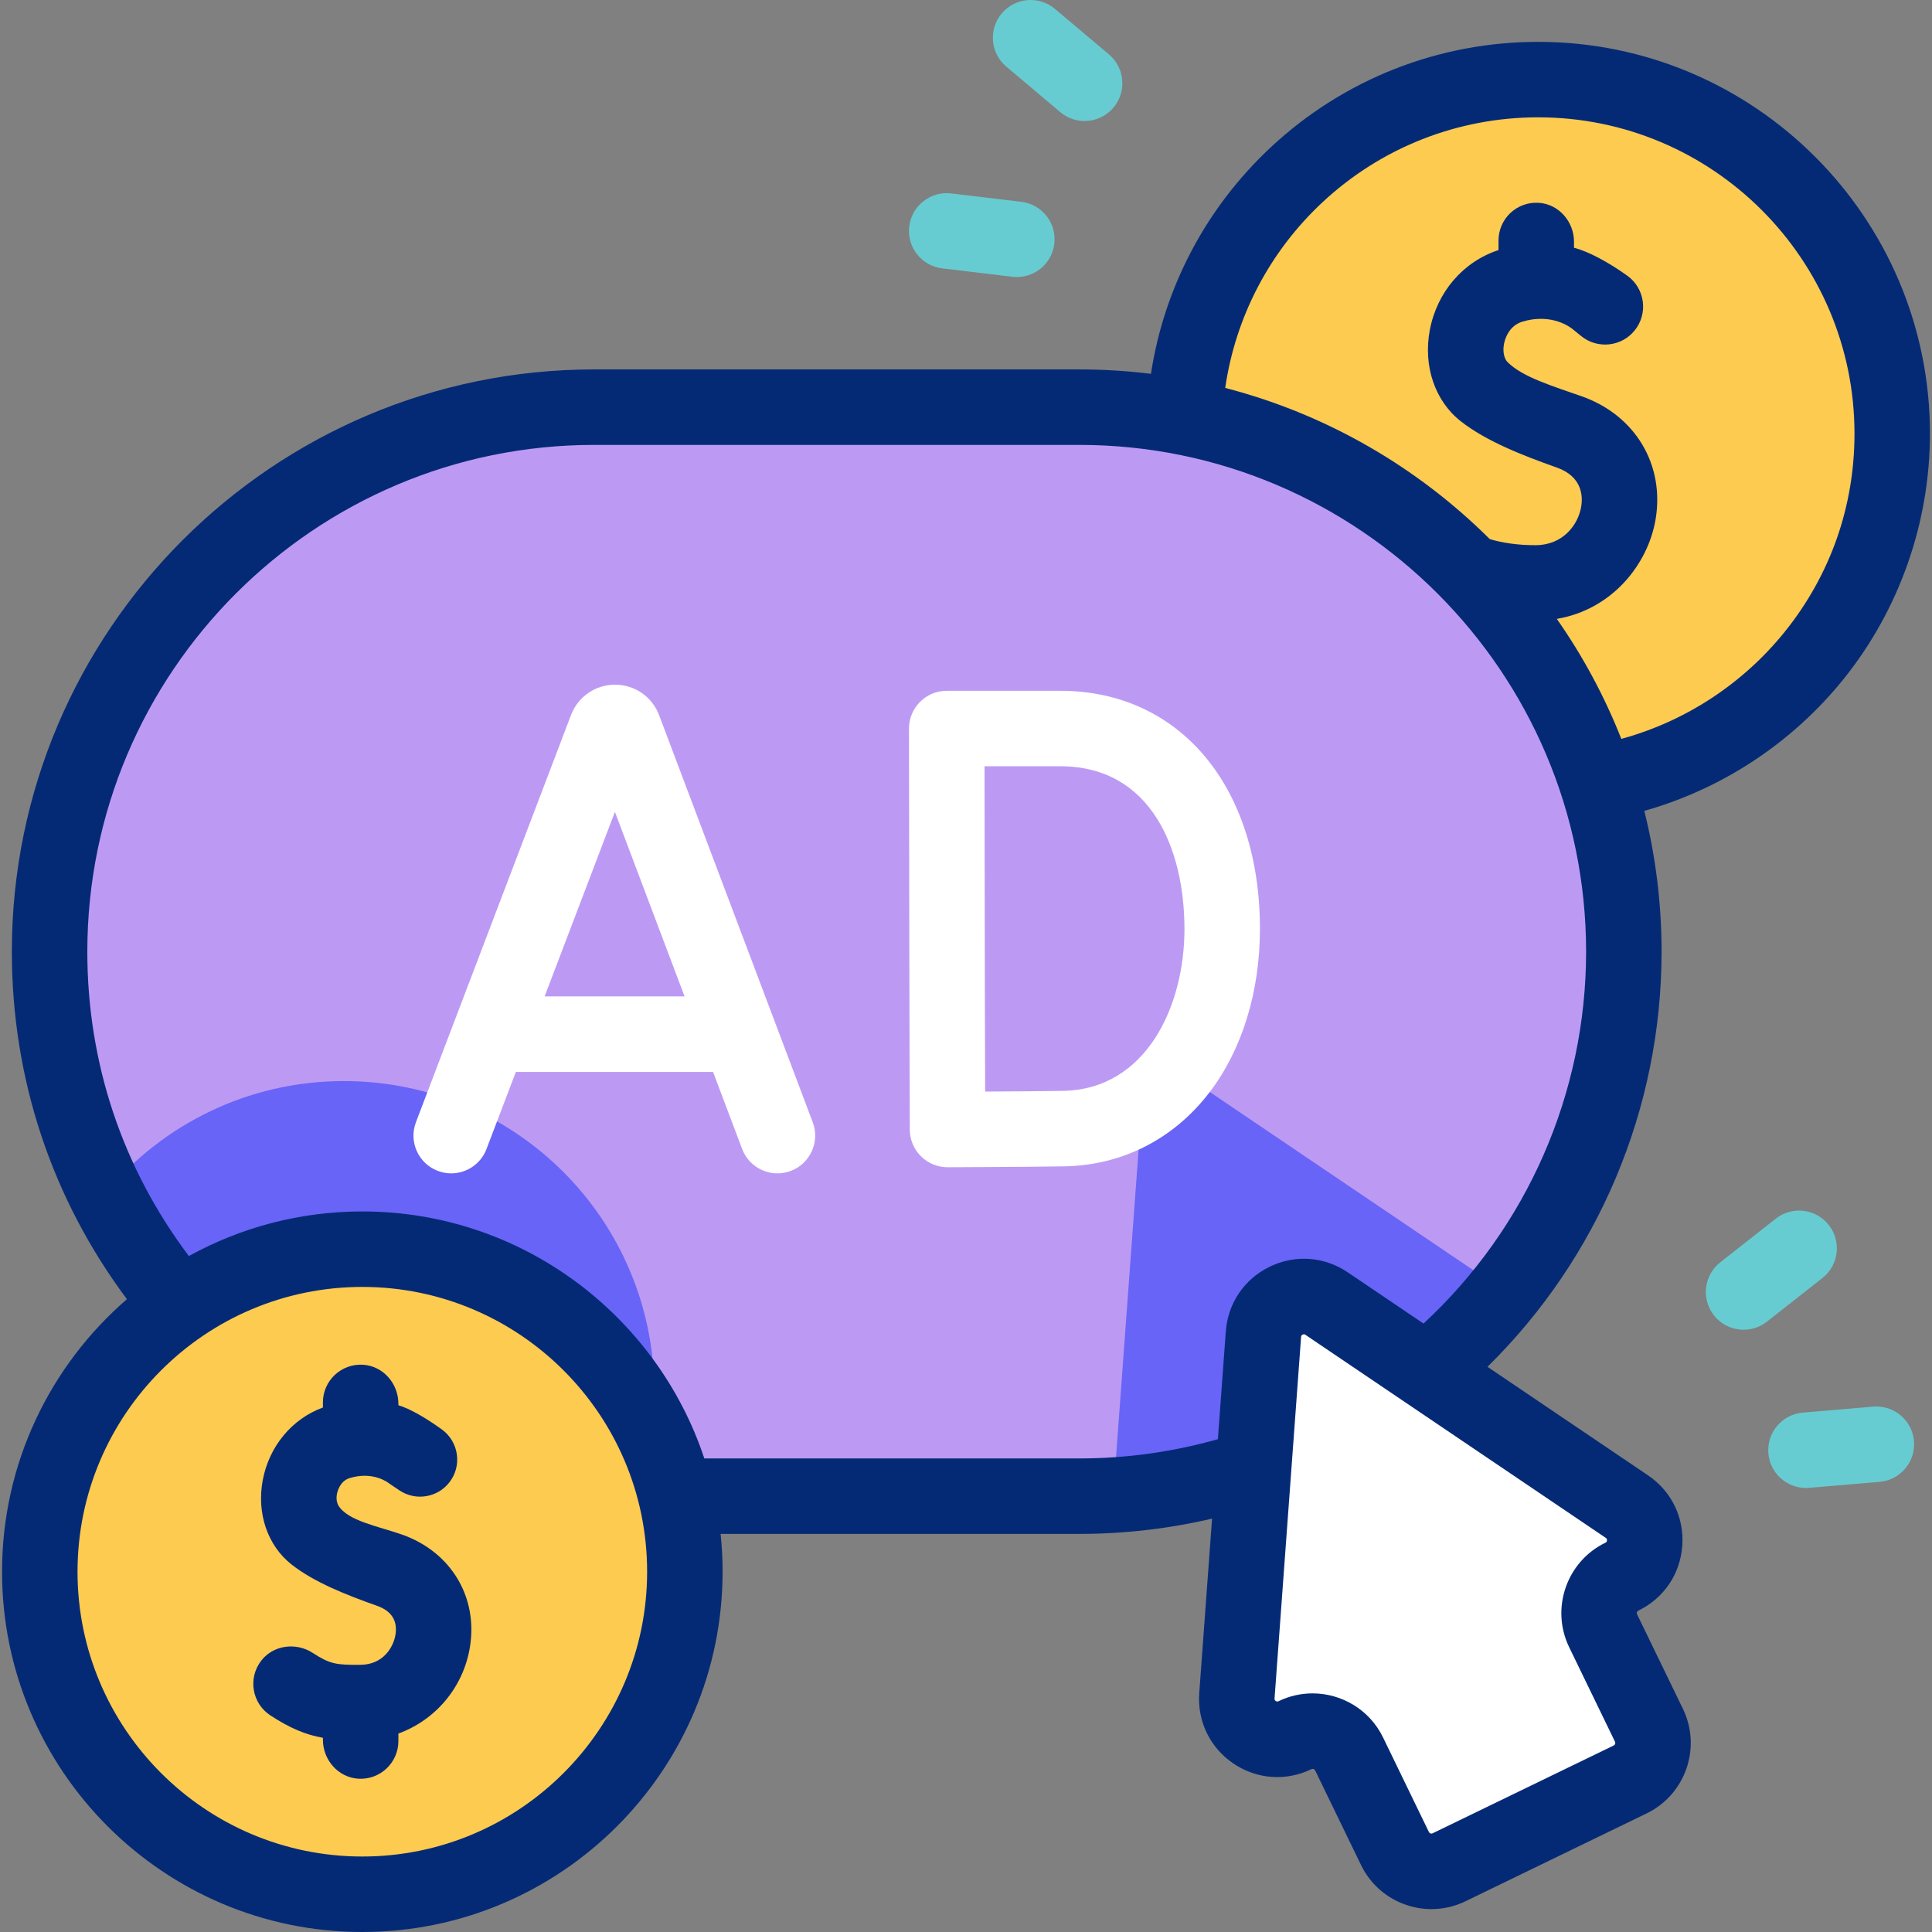
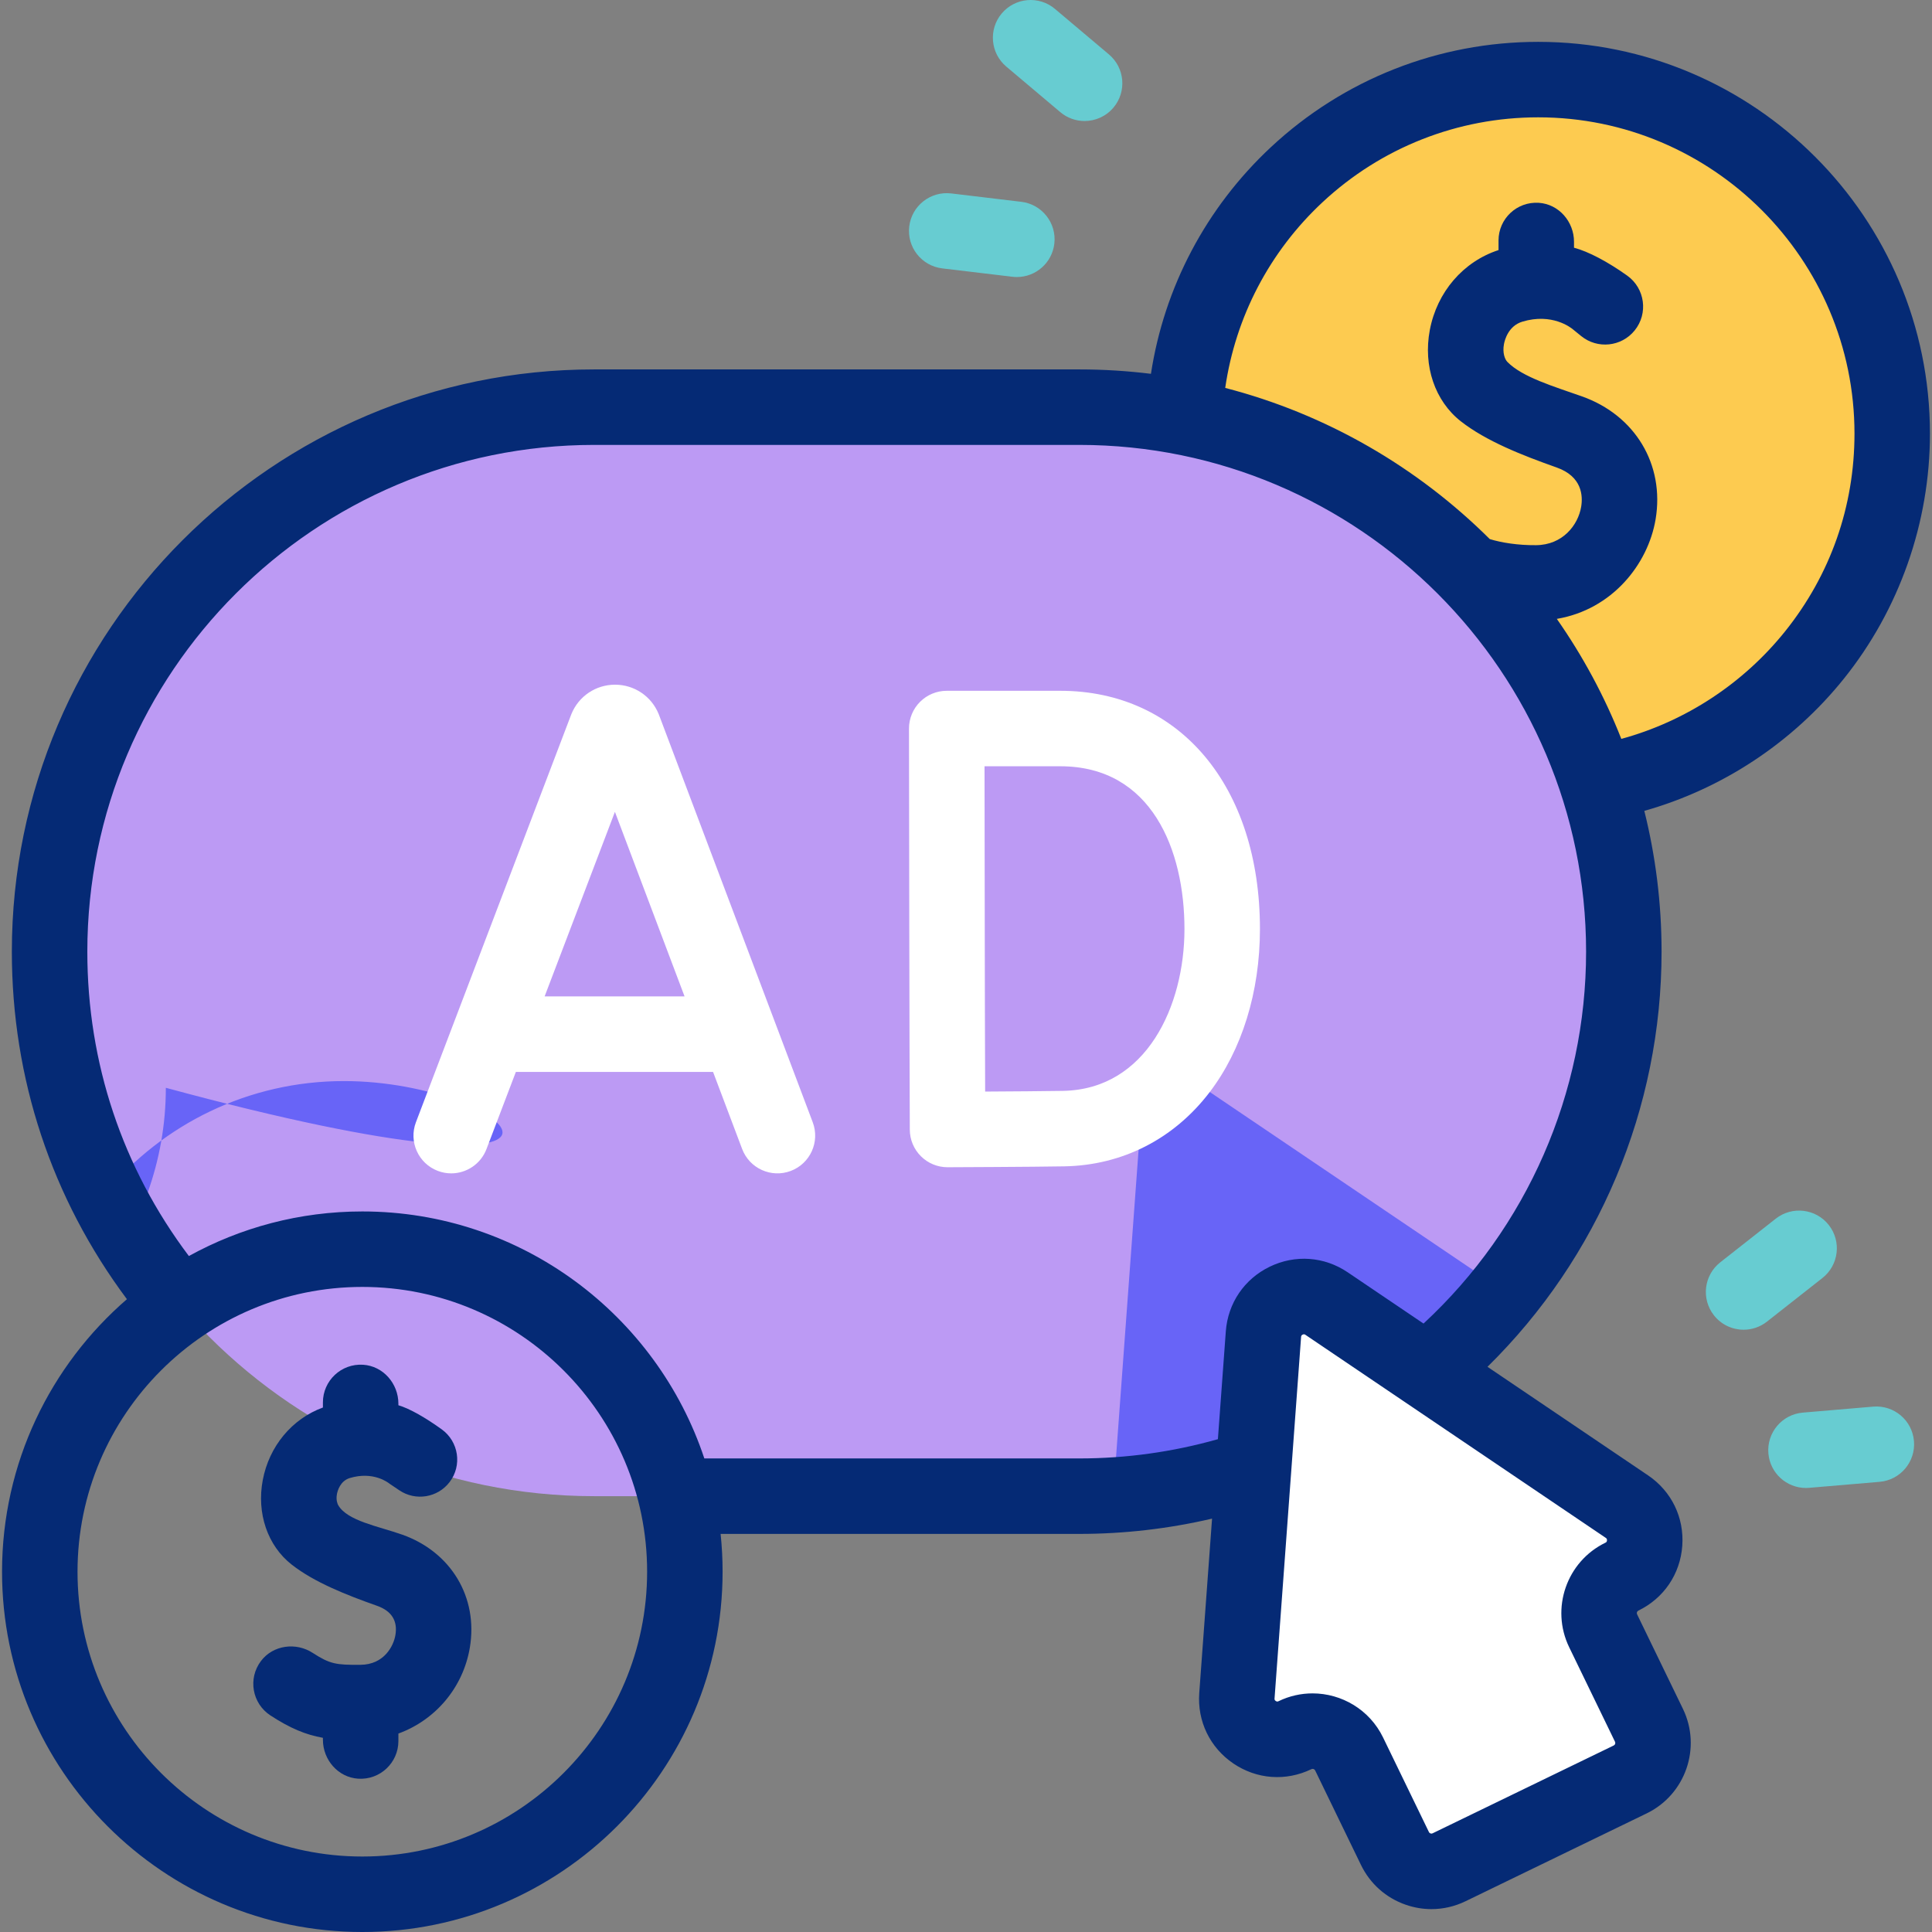
<svg xmlns="http://www.w3.org/2000/svg" version="1.1" id="Capa_1" x="0px" y="0px" viewBox="0 0 511.91 511.91" style="enable-background:new 0 0 511.91 511.91;" xml:space="preserve">
  <rect x="0" y="0" width="511.91" height="511.91" fill="#808080" stroke="none" />
  <g>
    <g>
      <g>
        <circle style="fill:#FDCB50;" cx="408.728" cy="114.901" r="93.812" />
      </g>
      <g>
        <path style="fill:#BC9AF4;" d="M285.983,396.43H157.413c-79.681,0-144.275-64.594-144.275-144.275v0     c0-79.681,64.594-144.275,144.275-144.275h128.569c79.681,0,144.275,64.594,144.275,144.275v0     C430.257,331.836,365.663,396.43,285.983,396.43z" />
      </g>
      <g>
-         <path style="fill:#6864F7;" d="M91.126,286.445c-25.364,0-48.039,11.492-63.121,29.545c23.554,47.658,72.649,80.44,129.408,80.44     h11.119c3.111-8.674,4.817-18.018,4.817-27.762C173.349,323.258,136.537,286.445,91.126,286.445z" />
+         <path style="fill:#6864F7;" d="M91.126,286.445c-25.364,0-48.039,11.492-63.121,29.545h11.119c3.111-8.674,4.817-18.018,4.817-27.762C173.349,323.258,136.537,286.445,91.126,286.445z" />
      </g>
      <g>
        <path style="fill:#6864F7;" d="M319.01,288.301c-6.836-4.622-16.114-0.123-16.718,8.107l-7.035,95.815     c-0.101,1.373,0.072,2.669,0.432,3.875c41.656-2.768,78.472-23.212,103.019-53.904c-0.038-0.026-0.069-0.058-0.108-0.084     L319.01,288.301z" />
      </g>
      <g>
-         <circle style="fill:#FDCB50;" cx="96.002" cy="416.449" r="85.462" />
-       </g>
+         </g>
      <g>
        <path style="fill:#FFFFFF;" d="M334.768,353.5l-7.035,95.815c-0.605,8.247,7.949,14.053,15.389,10.445l0,0     c5.334-2.587,11.756-0.359,14.343,4.975l12.147,25.049c2.587,5.334,9.008,7.562,14.343,4.975l47.989-23.271     c5.334-2.587,7.562-9.008,4.975-14.343l-12.147-25.049c-2.587-5.334-0.359-11.756,4.975-14.343l0,0     c7.44-3.608,8.179-13.92,1.329-18.552l-79.59-53.809C344.65,340.771,335.373,345.27,334.768,353.5z" />
      </g>
    </g>
    <g>
      <g>
        <path style="fill:#FFFFFF;" d="M215.348,297.364l-40.735-107.941c-0.035-0.091-0.07-0.182-0.107-0.272     c-1.933-4.699-6.462-7.733-11.542-7.733c-0.004,0-0.009,0-0.013,0c-5.086,0.005-9.616,3.05-11.541,7.757     c-0.031,0.075-0.061,0.15-0.089,0.226l-41.109,107.937c-1.966,5.161,0.625,10.939,5.786,12.904     c1.171,0.446,2.374,0.658,3.557,0.658c4.03,0,7.828-2.454,9.347-6.443l7.785-20.441h52.246l7.704,20.413     c1.95,5.166,7.721,7.777,12.887,5.824C214.69,308.302,217.298,302.532,215.348,297.364z M144.304,264.014l18.626-48.903     l18.455,48.903H144.304z" />
        <g>
          <path style="fill:#FFFFFF;" d="M251.063,309.276c-2.639,0-5.171-1.043-7.045-2.903c-1.882-1.868-2.945-4.408-2.955-7.061      c-0.001-0.385-0.138-38.67-0.138-53.273c0-12.114-0.077-52.984-0.077-52.985c-0.005-2.655,1.046-5.203,2.922-7.083      c1.876-1.879,4.422-2.936,7.078-2.936h30.089c31.643,0,52.903,25.366,52.903,63.121c0,16.66-4.762,32.049-13.408,43.333      c-9.455,12.34-23.106,19.283-38.44,19.551c-8.55,0.15-29.983,0.232-30.891,0.236      C251.088,309.276,251.075,309.276,251.063,309.276z M260.865,203.035c0.023,12.917,0.059,34.704,0.059,43.004      c0,9.899,0.063,30.731,0.104,43.188c7.005-0.039,15.92-0.102,20.613-0.184c22.123-0.387,32.198-22.503,32.198-42.888      c0-20.846-8.644-43.121-32.903-43.121H260.865z" />
        </g>
      </g>
      <g>
        <path style="fill:#052A75;" d="M407.558,11.089c-26.375,0-51.517,9.902-70.794,27.884     c-17.177,16.022-28.288,37.116-31.807,60.076c-6.22-0.766-12.551-1.167-18.974-1.167H157.413     c-85.067,0-154.274,69.207-154.274,154.274c0,33.593,10.532,65.334,30.491,92.083c-20.254,17.518-33.09,43.394-33.09,72.211     c0,52.638,42.824,95.461,95.461,95.461s95.461-42.823,95.461-95.461c0-3.384-0.18-6.726-0.525-10.02h95.045     c11.904,0,23.691-1.373,35.17-4.05l-3.392,46.204c-0.549,7.481,2.828,14.463,9.035,18.675c6.206,4.211,13.94,4.771,20.69,1.5     c0.366-0.175,0.806-0.024,0.982,0.341l12.147,25.049c2.417,4.983,6.629,8.728,11.862,10.542c2.226,0.772,4.522,1.156,6.812,1.156     c3.091,0,6.167-0.7,9.03-2.089l47.99-23.271c10.287-4.989,14.597-17.417,9.609-27.704l-12.147-25.049     c-0.177-0.364-0.024-0.805,0.34-0.981c6.75-3.272,11.099-9.692,11.635-17.175s-2.854-14.457-9.069-18.659l-42.543-28.763     c29.422-28.934,46.124-68.479,46.124-110c0-12.86-1.592-25.354-4.571-37.306c20.692-5.828,39.343-18.15,52.886-35.032     c14.701-18.325,22.797-41.38,22.797-64.917C511.37,57.658,464.8,11.089,407.558,11.089z M96.002,491.91     c-41.609,0-75.461-33.852-75.461-75.461s33.852-75.462,75.461-75.462s75.461,33.853,75.461,75.462S137.611,491.91,96.002,491.91z      M425.797,408.147c-0.03,0.424-0.269,0.539-0.412,0.608c-10.287,4.989-14.598,17.417-9.61,27.704l12.147,25.049     c0.177,0.364,0.024,0.805-0.34,0.981l-47.99,23.271c-0.068,0.033-0.273,0.133-0.561,0.033s-0.387-0.306-0.42-0.373     l-12.147-25.048c-3.579-7.382-10.988-11.687-18.69-11.687c-3.031,0-6.108,0.667-9.014,2.075     c-0.143,0.069-0.383,0.185-0.733-0.053c-0.351-0.238-0.332-0.503-0.32-0.661l7.035-95.815c0.012-0.158,0.031-0.422,0.412-0.607     c0.381-0.185,0.6-0.036,0.732,0.053l79.59,53.809C425.607,407.575,425.827,407.725,425.797,408.147z M377.182,350.695     l-20.094-13.585c-6.201-4.193-13.924-4.745-20.659-1.48c-6.736,3.267-11.084,9.673-11.633,17.139l-2.097,28.56     c-11.888,3.373-24.225,5.103-36.716,5.103h-99.36c-12.612-37.975-48.467-65.442-90.621-65.442     c-16.65,0-32.315,4.289-45.956,11.813c-17.613-23.38-26.907-51.194-26.907-80.646c0-74.039,60.235-134.274,134.274-134.274     h128.569c74.04,0,134.275,60.235,134.275,134.274C420.258,289.649,404.61,325.295,377.182,350.695z M472.973,167.303     c-11.091,13.825-26.413,23.853-43.382,28.475c-4.456-11.311-10.218-21.968-17.089-31.796     c14.707-2.482,24.177-14.518,26.171-26.38c2.437-14.498-5.417-27.593-19.544-32.586c-7.287-2.576-15.779-5.071-19.729-9.125     c-0.688-0.707-1.335-2.427-0.903-4.724c0.21-1.111,1.18-4.825,4.874-5.938c7.859-2.368,12.856,1.583,13.4,2.041l2.174,1.768     c4.317,3.511,10.663,2.854,14.17-1.467l0,0c3.657-4.507,2.757-11.169-1.966-14.542c-5.083-3.63-10.278-6.395-14.095-7.393v-1.577     c0-5.326-4.019-9.977-9.335-10.321c-5.824-0.377-10.665,4.236-10.665,9.978v2.548c-9.352,3.044-16.308,11.107-18.209,21.197     c-1.795,9.523,1.352,18.782,8.214,24.165c6.658,5.221,16.145,8.97,25.405,12.244c6.765,2.391,6.968,7.551,6.486,10.414     c-0.818,4.864-4.91,10.12-11.962,10.167c-4.829,0.043-9.212-0.675-12.251-1.612c-19.126-19.029-43.199-33.089-70.098-40.055     c2.721-18.794,11.725-36.088,25.768-49.188c15.562-14.515,35.858-22.509,57.152-22.509c46.214,0,83.812,37.598,83.812,83.812     C491.37,134.18,485.008,152.3,472.973,167.303z" />
        <path style="fill:#052A75;" d="M106.554,406.618c-6.291-2.224-14.517-3.613-16.94-7.805c-0.141-0.244-0.647-1.303-0.339-2.938     c0.151-0.801,0.844-3.477,3.413-4.25c6.217-1.872,10.167,1.198,10.597,1.555c-0.04-0.033,1.043,0.697,2.517,1.693     c4.316,2.918,10.161,1.964,13.325-2.175l0,0c3.37-4.409,2.419-10.724-2.082-13.97c-4.197-3.027-8.461-5.502-11.485-6.39v-0.407     c0-5.326-4.019-9.977-9.335-10.321c-5.824-0.377-10.665,4.236-10.665,9.978v1.35c-8.196,3.01-14.246,10.253-15.938,19.234     c-1.659,8.802,1.273,17.376,7.65,22.378c5.977,4.688,14.403,8.021,22.619,10.926c3.872,1.368,5.514,3.979,4.878,7.758     c-0.489,2.907-2.992,7.839-9.274,7.881c-6.441,0.05-8.053-0.19-12.637-3.159c-4.446-2.88-10.498-2.085-13.698,2.136     c-3.541,4.67-2.337,11.275,2.483,14.427c5.235,3.424,9.388,5.131,13.918,5.939v0.509c0,5.326,4.019,9.977,9.335,10.321     c5.824,0.377,10.665-4.236,10.665-9.978v-1.982c9.724-3.545,17.131-12.067,18.932-22.779     C126.73,423.23,119.522,411.202,106.554,406.618z" />
      </g>
      <g>
        <path style="fill:#67CCD1;" d="M287.376,32.063c-2.277,0-4.565-0.772-6.441-2.355L266.63,17.646     c-4.222-3.56-4.759-9.869-1.199-14.091c3.561-4.224,9.87-4.76,14.091-1.198l14.305,12.062c4.222,3.56,4.759,9.869,1.199,14.091     C293.048,30.855,290.221,32.063,287.376,32.063z" />
      </g>
      <g>
        <path style="fill:#67CCD1;" d="M269.44,73.402c-0.396,0-0.796-0.023-1.199-0.071l-18.58-2.22     c-5.484-0.655-9.398-5.632-8.743-11.116c0.655-5.483,5.631-9.39,11.116-8.743l18.58,2.22c5.483,0.655,9.398,5.632,8.743,11.116     C278.749,69.669,274.432,73.402,269.44,73.402z" />
      </g>
      <g>
        <path style="fill:#67CCD1;" d="M478.512,394.257c-5.14,0-9.509-3.938-9.953-9.153c-0.468-5.503,3.613-10.344,9.116-10.812     l18.645-1.586c5.504-0.465,10.344,3.613,10.812,9.116c0.468,5.503-3.613,10.344-9.116,10.812l-18.645,1.586     C479.083,394.244,478.797,394.257,478.512,394.257z" />
      </g>
      <g>
        <path style="fill:#67CCD1;" d="M461.996,352.33c-2.962,0-5.894-1.31-7.867-3.817c-3.415-4.341-2.664-10.628,1.678-14.043     l14.708-11.568c4.34-3.412,10.628-2.662,14.042,1.678c3.415,4.341,2.664,10.628-1.678,14.043l-14.708,11.568     C466.339,351.631,464.159,352.33,461.996,352.33z" />
      </g>
    </g>
  </g>
  <g>
</g>
  <g>
</g>
  <g>
</g>
  <g>
</g>
  <g>
</g>
  <g>
</g>
  <g>
</g>
  <g>
</g>
  <g>
</g>
  <g>
</g>
  <g>
</g>
  <g>
</g>
  <g>
</g>
  <g>
</g>
  <g>
</g>
</svg>